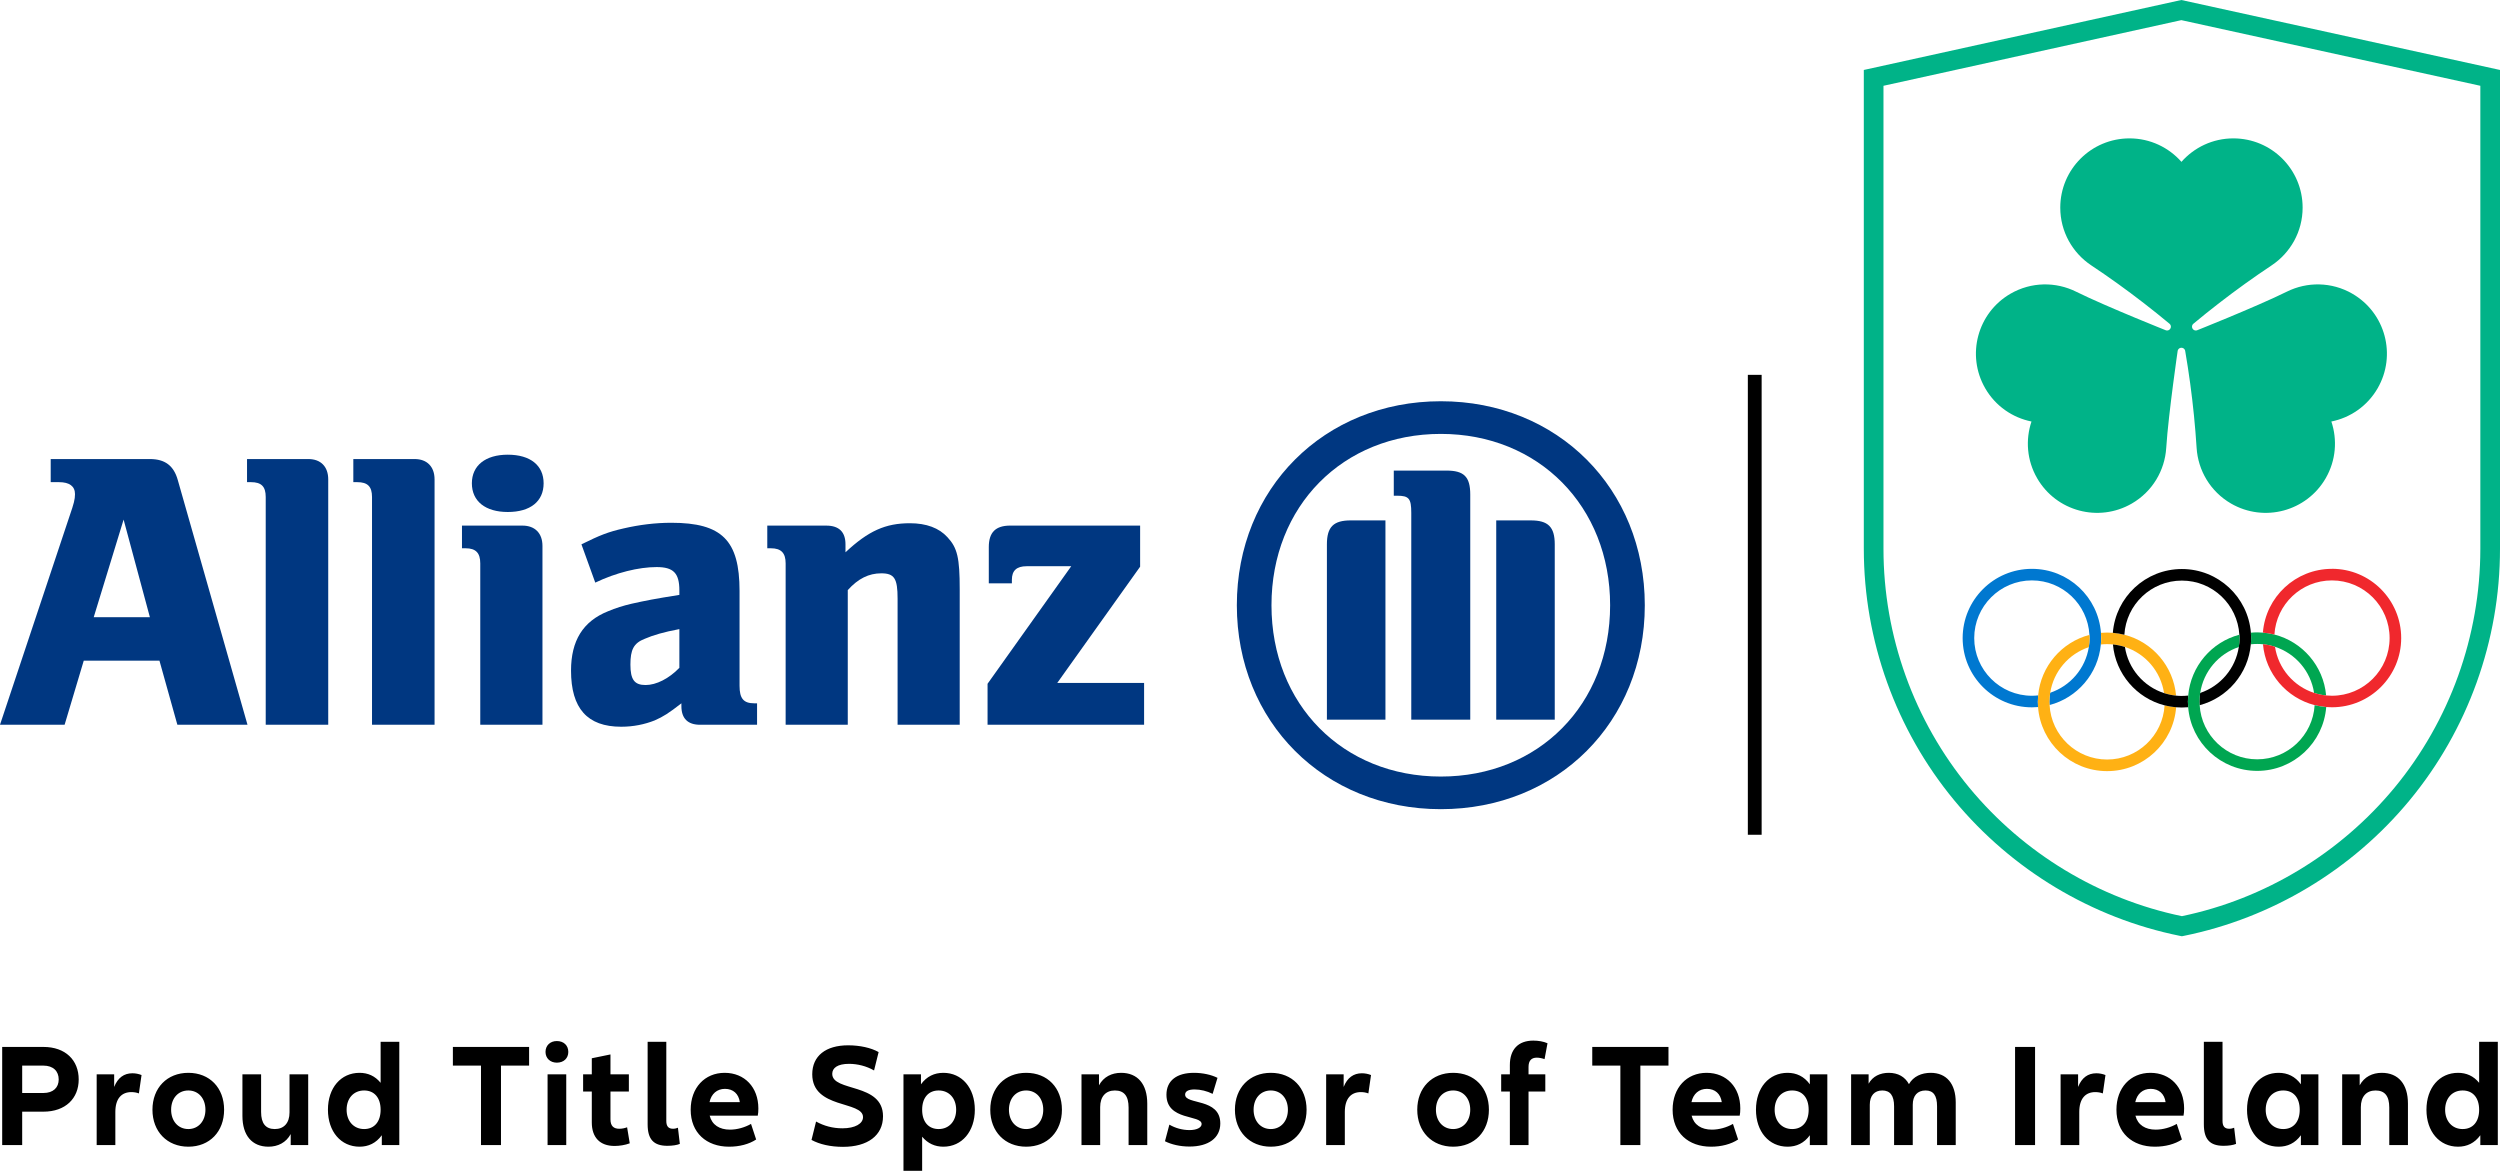
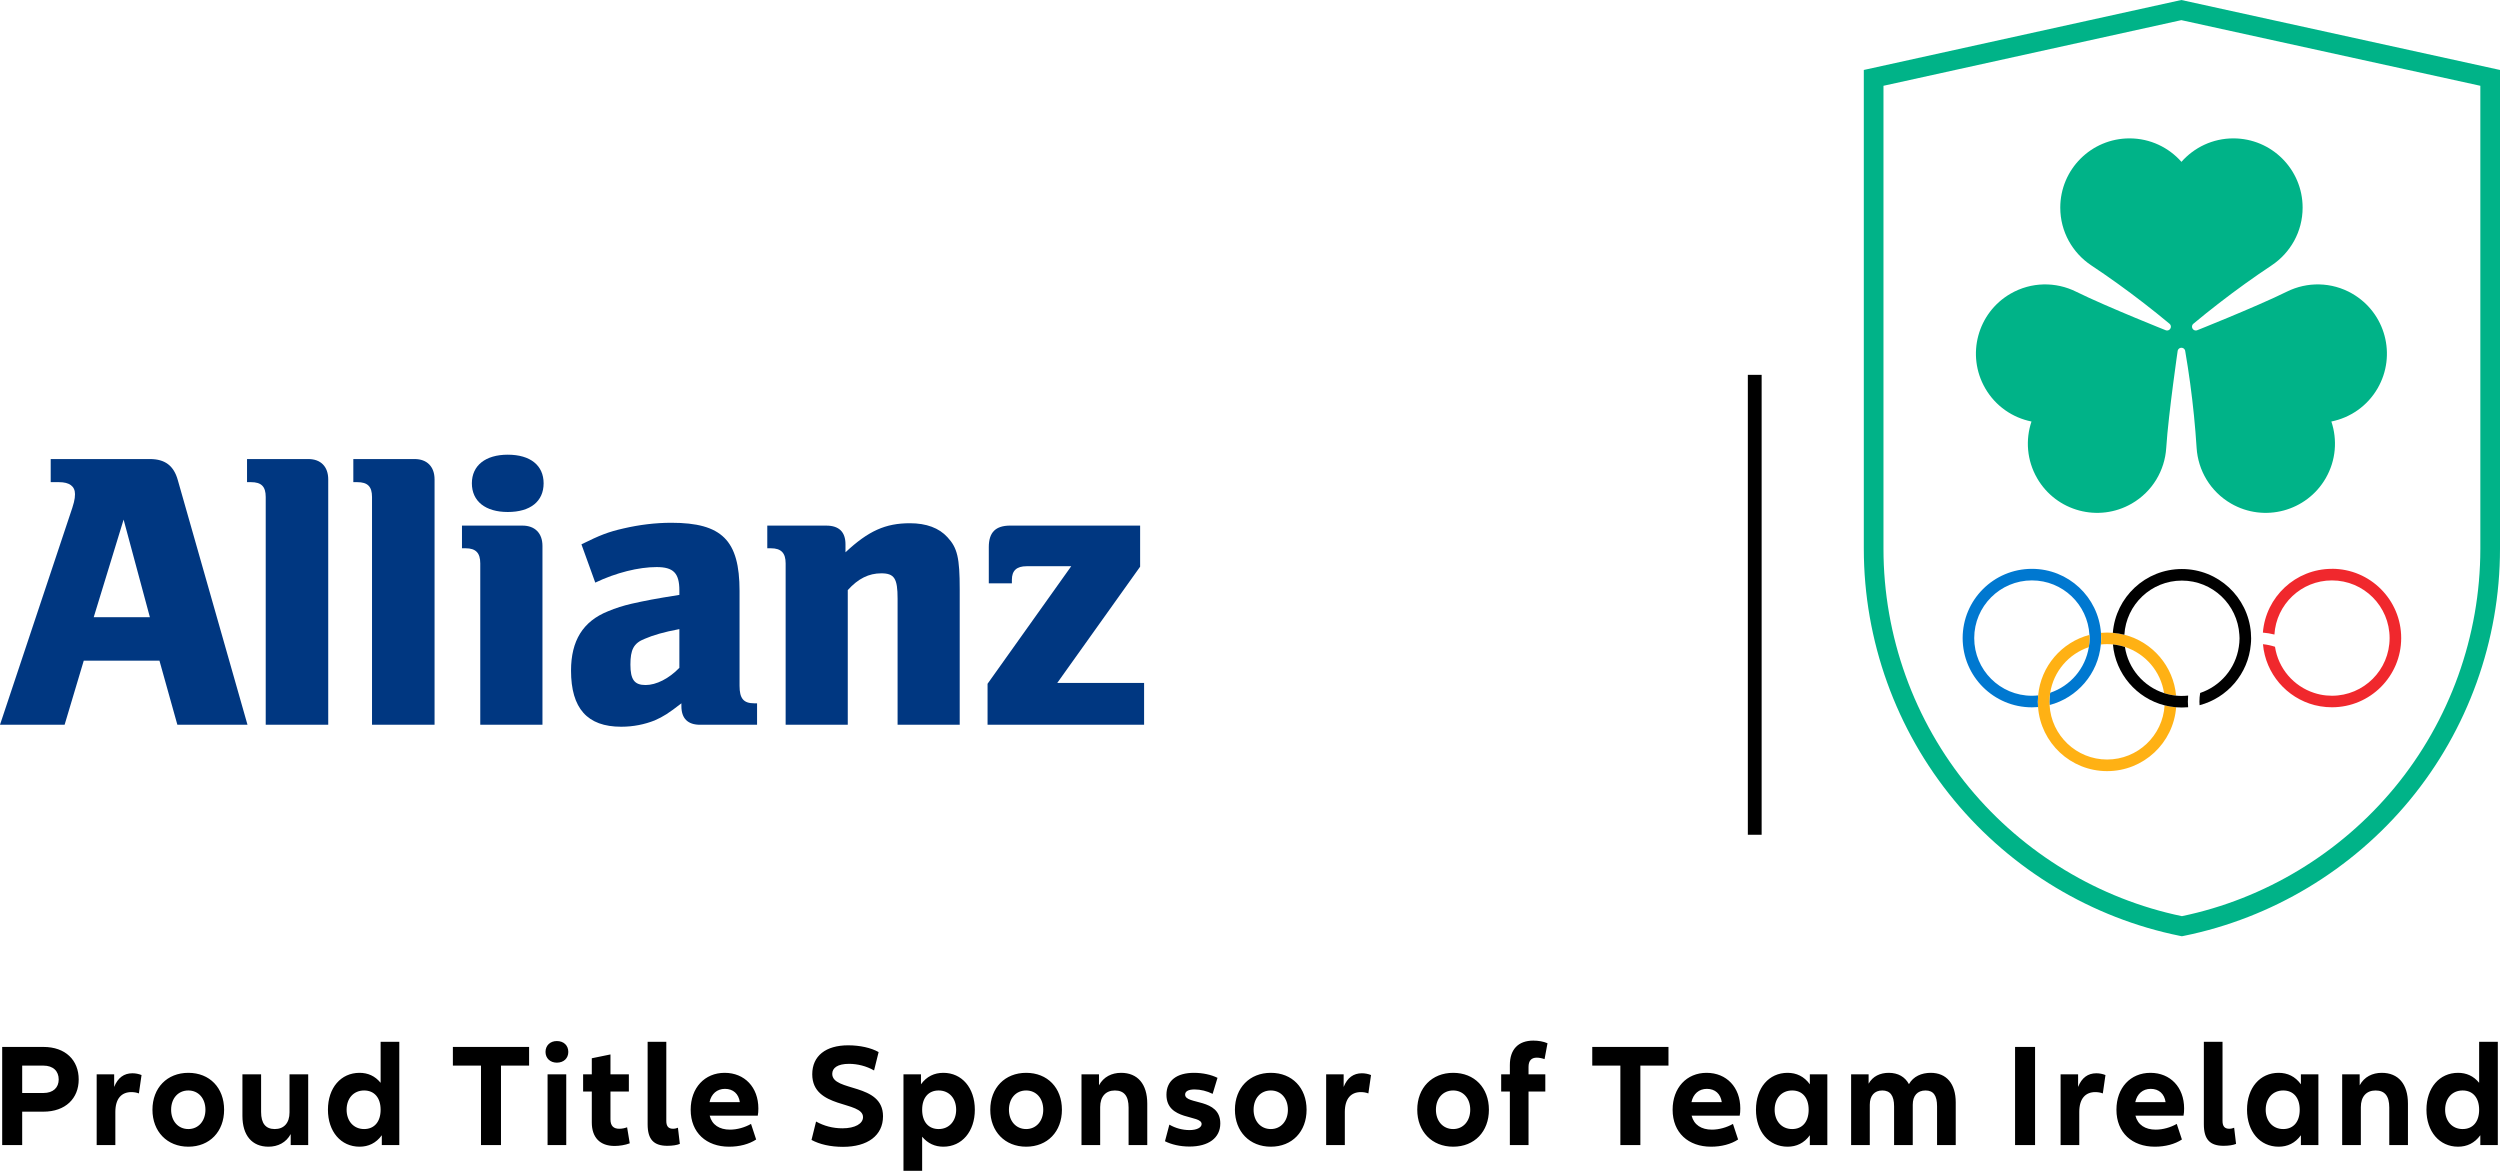
<svg xmlns="http://www.w3.org/2000/svg" id="Ebene_1" viewBox="0 0 135.895 63.644">
  <defs>
    <style> .st0 { fill: #00a651; } .st1 { fill: #00b388; } .st2 { fill: #0078d0; } .st3 { fill: #003781; } .st4 { fill: #ffb114; } .st5 { fill: #f0282d; } </style>
  </defs>
  <g>
    <g>
      <rect x="95.009" y="20.376" width=".75" height="25" />
      <g>
        <path class="st3" d="M8.147,33.548h-3.052l1.624-5.304,1.428,5.304ZM3.512,39.396l1.041-3.485h4.114l.974,3.485h3.812l-3.787-13.295c-.218-.785-.694-1.148-1.519-1.148H2.756v1.256h.453c.563,0,.868.219.868.651,0,.282-.063.519-.287,1.167l-3.79,11.369h3.512Z" />
        <path class="st3" d="M17.842,39.396v-13.337c0-.694-.407-1.106-1.081-1.106h-3.333v1.256h.217c.562,0,.799.238.799.806v12.381h3.398Z" />
        <path class="st3" d="M23.622,39.396v-13.337c0-.694-.413-1.106-1.083-1.106h-3.333v1.256h.213c.565,0,.803.238.803.806v12.381h3.4Z" />
        <path class="st3" d="M29.55,26.271c0-.968-.716-1.555-1.948-1.555-1.211,0-1.952.587-1.952,1.555,0,.98.741,1.56,1.952,1.56,1.232,0,1.948-.58,1.948-1.56M29.487,39.396v-9.722c0-.693-.413-1.103-1.085-1.103h-3.29v1.232h.194c.563,0,.8.258.8.822v8.771h3.381Z" />
        <path class="st3" d="M36.929,34.197v2.105c-.565.585-1.255.935-1.838.935-.609,0-.823-.3-.823-1.11,0-.802.17-1.166.777-1.402.454-.197,1.039-.37,1.884-.528M32.357,31.67c1.128-.541,2.363-.845,3.335-.845.912,0,1.237.325,1.237,1.271v.242c-1.385.219-1.817.307-2.599.48-.45.106-.868.234-1.279.409-1.366.548-2.011,1.603-2.011,3.225,0,2.057.887,3.052,2.726,3.052.672,0,1.279-.129,1.822-.344.475-.21.756-.388,1.451-.929v.151c0,.67.344,1.015,1.017,1.015h3.096v-1.166h-.152c-.584,0-.8-.262-.8-.953v-5.156c0-2.748-.953-3.705-3.706-3.705-.886,0-1.752.112-2.594.306-.849.193-1.284.367-2.295.866l.752,2.081Z" />
        <path class="st3" d="M46.083,39.396v-7.319c.565-.629,1.148-.912,1.82-.912.717,0,.888.283.888,1.372v6.859h3.377v-7.36c0-1.714-.125-2.255-.668-2.836-.455-.501-1.148-.758-2.039-.758-1.322,0-2.252.41-3.502,1.58v-.433c0-.674-.352-1.018-1.044-1.018h-3.207v1.232h.195c.562,0,.803.258.803.822v8.771h3.377Z" />
        <path class="st3" d="M62.191,37.123h-4.721l4.505-6.319v-2.234h-7.057c-.801,0-1.169.367-1.169,1.17v1.967h1.255v-.193c0-.497.259-.735.797-.735h2.429l-4.548,6.389v2.228h8.509v-2.273Z" />
-         <path class="st3" d="M79.92,39.12v-12.237c0-.975-.346-1.303-1.294-1.303h-2.863v1.366h.171c.654,0,.78.147.78.934v11.24h3.206ZM81.332,39.12h3.181v-9.531c0-.956-.368-1.301-1.301-1.301h-1.88v10.832ZM75.31,39.12v-10.832h-1.884c-.932,0-1.298.345-1.298,1.301v9.531h3.182ZM87.523,32.9c0,5.392-3.876,9.312-9.203,9.312s-9.205-3.92-9.205-9.312,3.878-9.314,9.205-9.314,9.203,3.945,9.203,9.314M89.408,32.9c0-6.341-4.743-11.089-11.087-11.089s-11.089,4.748-11.089,11.089,4.742,11.085,11.089,11.085,11.087-4.737,11.087-11.085" />
      </g>
    </g>
    <g>
      <path class="st1" d="M118.604,50.893l-.106-.021c-4.784-.968-9.141-3.584-12.269-7.367-3.17-3.833-4.916-8.688-4.916-13.671V3.803l17.259-3.803,17.323,3.803v26.031c0,4.983-1.746,9.838-4.916,13.671-3.128,3.783-7.486,6.399-12.269,7.367l-.106.021ZM102.382,4.663v25.171c0,4.734,1.659,9.348,4.671,12.989,2.95,3.566,7.048,6.042,11.551,6.978,4.503-.937,8.601-3.412,11.551-6.978,3.012-3.642,4.671-8.255,4.671-12.989V4.663l-16.253-3.568-16.19,3.568Z" />
      <path class="st1" d="M127.868,15.964c-1.133-.654-2.465-.652-3.556-.112h0c-.842.418-2.162.982-3.217,1.421-.937.39-1.666.68-1.666.68-.055.019-.118.016-.172-.016h0c-.062-.036-.104-.103-.104-.18,0-.063.028-.119.072-.157h0c.462-.385.931-.761,1.406-1.128.926-.716,1.877-1.4,2.854-2.05h0c1.013-.675,1.681-1.827,1.681-3.136,0-2.079-1.685-3.764-3.764-3.764-1.125,0-2.133.494-2.823,1.276-.69-.782-1.698-1.276-2.823-1.276-2.079,0-3.764,1.685-3.764,3.764,0,1.309.668,2.461,1.681,3.136h0c.977.649,1.928,1.334,2.854,2.05.476.368.945.744,1.406,1.128h0c.044.038.072.094.072.157,0,.077-.042.144-.104.18h0c-.054.032-.117.036-.172.016,0,0-.728-.29-1.666-.68-1.055-.439-2.374-1.003-3.217-1.421h0c-1.091-.54-2.423-.542-3.556.112-1.8,1.039-2.417,3.342-1.378,5.142.562.974,1.494,1.601,2.516,1.807-.332.988-.256,2.109.307,3.083,1.039,1.8,3.342,2.417,5.142,1.378,1.133-.654,1.798-1.809,1.875-3.024h0c.059-.939.23-2.363.378-3.496.131-1.006.244-1.782.244-1.782.011-.057.046-.11.1-.141h0c.062-.036.141-.038.208,0,.055.031.089.084.1.141h0c.102.592.193,1.186.274,1.782.157,1.16.274,2.326.348,3.496h0c.078,1.215.742,2.369,1.875,3.024,1.8,1.039,4.103.423,5.142-1.378.562-.974.639-2.095.307-3.083,1.022-.206,1.954-.833,2.516-1.807,1.039-1.8.423-4.103-1.378-5.142Z" />
      <g>
-         <path class="st0" d="M122.694,35.004c.106,0,.212.005.316.016.226.021.445.071.654.138,1.11.361,1.946,1.327,2.125,2.508.209.068.427.116.654.138-.141-1.605-1.29-2.92-2.809-3.311-.203-.053-.411-.087-.627-.105-.103-.008-.208-.014-.312-.014-.115,0-.228.007-.34.018.009.1.014.201.014.304,0,.11-.006.219-.016.327.113-.013.226-.019.343-.019" />
        <path class="st5" d="M126.759,30.921c-1.978,0-3.601,1.527-3.753,3.467.216.017.424.052.627.104.1-1.642,1.459-2.942,3.126-2.942,1.732,0,3.135,1.403,3.135,3.135s-1.404,3.134-3.135,3.134c-.107,0-.212-.006-.316-.016-.226-.022-.444-.07-.654-.139-1.111-.361-1.947-1.326-2.125-2.508-.209-.067-.428-.117-.654-.139.141,1.605,1.289,2.922,2.809,3.312.203.051.412.086.626.104.104.008.208.013.314.013,2.08,0,3.765-1.686,3.765-3.763s-1.685-3.765-3.765-3.765" />
        <path class="st2" d="M114.204,34.401c-.146-1.948-1.769-3.48-3.754-3.48-2.078,0-3.764,1.685-3.764,3.765s1.686,3.763,3.764,3.763c.114,0,.225-.005.333-.014-.006-.095-.011-.189-.011-.286,0-.117.006-.233.016-.349-.11.013-.223.02-.338.02-1.73,0-3.135-1.404-3.135-3.134s1.405-3.136,3.135-3.136c1.674,0,3.035,1.31,3.128,2.959.003.058.009.116.009.176,0,.168-.017.331-.043.492-.184,1.165-1.008,2.115-2.1,2.48-.026.161-.043.325-.043.492,0,.061.006.119.009.176,1.504-.394,2.643-1.7,2.788-3.293.011-.114.018-.23.018-.347,0-.097-.004-.191-.013-.285" />
        <path class="st4" d="M114.537,35.014c.107,0,.213.005.318.016.225.022.444.071.653.139,1.112.361,1.946,1.325,2.126,2.506.21.068.427.116.654.138-.143-1.604-1.289-2.919-2.81-3.31-.203-.052-.412-.087-.626-.104-.103-.008-.208-.014-.314-.014-.112,0-.222.006-.333.015.008.095.013.188.013.285,0,.116-.007.233-.018.347.112-.011.224-.018.338-.018" />
        <path class="st4" d="M117.663,38.342c-.099,1.642-1.458,2.944-3.126,2.944s-3.034-1.311-3.126-2.96c-.004-.058-.009-.115-.009-.176,0-.166.017-.331.043-.492.184-1.165,1.007-2.115,2.1-2.48.025-.161.043-.324.043-.492,0-.06-.005-.118-.009-.176-1.505.396-2.643,1.7-2.79,3.291-.009.116-.016.232-.016.349,0,.097.006.191.011.286.146,1.945,1.77,3.481,3.754,3.481s3.601-1.529,3.752-3.47c-.214-.018-.424-.053-.626-.104" />
        <path d="M118.603,37.83c-.107,0-.212-.005-.316-.016-.226-.023-.444-.07-.654-.138-1.111-.361-1.946-1.326-2.126-2.506-.208-.068-.428-.116-.653-.139.141,1.604,1.289,2.921,2.808,3.311.203.051.412.086.626.104.105.009.208.013.314.013.115,0,.228-.006.34-.015-.008-.101-.014-.202-.014-.305,0-.112.006-.22.015-.329-.112.012-.226.019-.341.019" />
        <path d="M122.354,34.391c-.156-1.937-1.775-3.46-3.752-3.46s-3.6,1.527-3.752,3.469c.214.017.424.052.626.104.1-1.643,1.458-2.944,3.126-2.944s3.024,1.299,3.125,2.94c.005.064.01.129.01.196,0,.16-.016.317-.04.472-.177,1.173-1.003,2.131-2.101,2.5-.025.155-.04.31-.04.472,0,.066.006.13.009.194,1.511-.399,2.648-1.713,2.785-3.311.011-.108.017-.218.017-.327,0-.103-.005-.204-.014-.305" />
-         <path class="st0" d="M125.819,38.332c-.099,1.64-1.458,2.943-3.124,2.943s-3.025-1.302-3.126-2.94c-.004-.065-.01-.13-.01-.194,0-.162.015-.318.04-.472.177-1.174,1.002-2.132,2.101-2.5.024-.155.04-.311.04-.472,0-.067-.005-.131-.01-.196-1.509.398-2.645,1.712-2.784,3.311-.009.109-.015.217-.015.329,0,.102.006.204.014.304.154,1.936,1.774,3.459,3.752,3.459s3.599-1.528,3.751-3.467c-.215-.018-.423-.054-.626-.104" />
      </g>
    </g>
  </g>
  <path d="M133.864,61.373c-.568,0-.952-.432-.952-1.049,0-.624.384-1.048.952-1.048.553,0,.897.392.897,1.048s-.344,1.049-.897,1.049M134.761,56.629v2.231c-.304-.375-.697-.543-1.145-.543-1.016,0-1.719.815-1.719,2.007,0,1.185.703,2.008,1.719,2.008.48,0,.897-.192,1.209-.623v.535h.951v-5.615h-1.015ZM129.468,58.317c-.505,0-.953.216-1.201.679v-.599h-.951v3.847h1.015v-2.064c0-.576.304-.904.801-.904s.744.296.744.928v2.04h1.015v-2.256c0-1.056-.519-1.671-1.423-1.671M124.112,61.373c-.569,0-.953-.432-.953-1.049,0-.624.384-1.048.953-1.048.552,0,.896.392.896,1.048s-.344,1.049-.896,1.049M123.863,62.332c.481,0,.897-.192,1.209-.623v.535h.951v-3.847h-.951v.543c-.312-.431-.728-.623-1.209-.623-1.016,0-1.719.815-1.719,2.007,0,1.185.703,2.008,1.719,2.008M119.797,56.629v4.488c0,.823.336,1.167,1.071,1.167.28,0,.528-.04.68-.104l-.104-.879c-.072.032-.168.056-.264.056-.248,0-.368-.128-.368-.424v-4.304h-1.015ZM116.909,59.188c.448,0,.744.272.808.721h-1.648c.096-.449.408-.721.84-.721M118.724,60.253c0-1.153-.751-1.936-1.831-1.936-1.088,0-1.848.815-1.848,2.007,0,1.249.856,2.008,2.088,2.008.56,0,1.088-.136,1.471-.392l-.28-.847c-.335.192-.751.312-1.143.312-.568,0-.976-.256-1.104-.761h2.615c.024-.112.032-.24.032-.391M113.953,58.341c-.456,0-.792.24-.992.743v-.687h-.951v3.847h1.015v-1.8c0-.736.344-1.08.872-1.08.144,0,.28.024.408.072l.144-.999c-.16-.064-.328-.096-.496-.096M109.535,62.244h1.087v-5.335h-1.087v5.335ZM104.95,58.317c-.496,0-.944.192-1.184.615-.216-.399-.592-.615-1.096-.615-.464,0-.872.184-1.096.591v-.511h-.951v3.847h1.015v-2.192c0-.496.256-.776.68-.776s.641.272.641.864v2.104h1.015v-2.192c0-.496.256-.776.696-.776.425,0,.625.272.625.864v2.104h1.015v-2.32c0-1.016-.504-1.607-1.36-1.607M97.418,61.373c-.568,0-.952-.432-.952-1.049,0-.624.384-1.048.952-1.048.553,0,.897.392.897,1.048s-.344,1.049-.897,1.049M97.17,62.332c.48,0,.897-.192,1.209-.623v.535h.951v-3.847h-.951v.543c-.312-.431-.729-.623-1.209-.623-1.016,0-1.719.815-1.719,2.007,0,1.185.703,2.008,1.719,2.008M92.784,59.188c.448,0,.744.272.808.721h-1.648c.096-.449.408-.721.84-.721M94.599,60.253c0-1.153-.751-1.936-1.831-1.936-1.088,0-1.848.815-1.848,2.007,0,1.249.856,2.008,2.088,2.008.56,0,1.088-.136,1.472-.392l-.28-.847c-.336.192-.752.312-1.144.312-.568,0-.976-.256-1.104-.761h2.615c.024-.112.032-.24.032-.391M90.695,56.909h-4.143v1.015h1.528v4.32h1.087v-4.32h1.528v-1.015ZM83.088,57.997c0-.345.159-.505.447-.505.137,0,.288.032.424.08l.16-.863c-.216-.096-.496-.144-.768-.144-.831,0-1.278.487-1.278,1.327v.505h-.472v.935h.472v2.912h1.015v-2.912h.912v-.935h-.912v-.4ZM78.991,61.373c-.553,0-.937-.432-.937-1.049,0-.624.384-1.048.937-1.048.544,0,.928.424.928,1.048,0,.617-.384,1.049-.928,1.049M78.991,62.332c1.16,0,1.943-.823,1.943-2.008,0-1.192-.783-2.007-1.943-2.007-1.153,0-1.952.815-1.952,2.007,0,1.185.799,2.008,1.952,2.008M74.03,58.341c-.456,0-.792.24-.992.743v-.687h-.951v3.847h1.015v-1.8c0-.736.344-1.08.872-1.08.144,0,.28.024.408.072l.144-.999c-.16-.064-.328-.096-.496-.096M69.079,61.373c-.552,0-.936-.432-.936-1.049,0-.624.384-1.048.936-1.048.545,0,.929.424.929,1.048,0,.617-.384,1.049-.929,1.049M69.079,62.332c1.161,0,1.944-.823,1.944-2.008,0-1.192-.783-2.007-1.944-2.007-1.152,0-1.951.815-1.951,2.007,0,1.185.799,2.008,1.951,2.008M63.326,62.036c.351.176.815.288,1.335.288,1.024,0,1.672-.463,1.672-1.255,0-1.401-1.912-1.001-1.912-1.569,0-.168.16-.28.512-.28.329,0,.68.088.984.24l.264-.871c-.336-.168-.799-.272-1.28-.272-.936,0-1.495.424-1.495,1.191,0,1.433,1.912,1.073,1.912,1.593,0,.184-.249.328-.657.328-.384,0-.768-.104-1.096-.296l-.239.903ZM60.94,58.317c-.505,0-.953.216-1.201.679v-.599h-.951v3.847h1.015v-2.064c0-.576.304-.904.801-.904s.744.296.744.928v2.04h1.015v-2.256c0-1.056-.519-1.671-1.423-1.671M55.78,61.373c-.552,0-.936-.432-.936-1.049,0-.624.384-1.048.936-1.048.545,0,.929.424.929,1.048,0,.617-.384,1.049-.929,1.049M55.78,62.332c1.161,0,1.944-.823,1.944-2.008,0-1.192-.783-2.007-1.944-2.007-1.152,0-1.951.815-1.951,2.007,0,1.185.799,2.008,1.951,2.008M51.023,61.373c-.552,0-.897-.392-.897-1.049s.345-1.048.897-1.048c.568,0,.952.424.952,1.048,0,.617-.384,1.049-.952,1.049M51.279,58.317c-.488,0-.904.192-1.217.623v-.543h-.951v5.247h1.015v-1.855c.305.367.697.543,1.153.543,1.008,0,1.711-.823,1.711-2.008,0-1.192-.703-2.007-1.711-2.007M44.112,61.964c.44.24,1.031.376,1.712.376,1.336,0,2.175-.615,2.175-1.663,0-1.833-2.76-1.313-2.76-2.305,0-.32.288-.544.913-.544.456,0,.944.12,1.36.36l.248-.999c-.408-.232-1.016-.368-1.656-.368-1.216,0-1.952.575-1.952,1.575,0,1.897,2.76,1.433,2.76,2.329,0,.352-.424.608-1.12.608-.521,0-1-.128-1.432-.368l-.248.999ZM39.408,59.188c.448,0,.744.272.808.721h-1.648c.096-.449.408-.721.84-.721M41.223,60.253c0-1.153-.751-1.936-1.831-1.936-1.088,0-1.848.815-1.848,2.007,0,1.249.856,2.008,2.088,2.008.56,0,1.088-.136,1.471-.392l-.279-.847c-.336.192-.752.312-1.144.312-.568,0-.976-.256-1.104-.761h2.615c.024-.112.032-.24.032-.391M35.204,56.629v4.488c0,.823.336,1.167,1.071,1.167.28,0,.528-.04.68-.104l-.104-.879c-.072.032-.168.056-.264.056-.248,0-.368-.128-.368-.424v-4.304h-1.015ZM34.088,61.277c-.128.048-.272.08-.424.08-.304,0-.48-.144-.48-.512v-1.513h1v-.935h-1v-1.08l-1.015.208v.872h-.472v.935h.472v1.681c0,.815.44,1.279,1.239,1.279.256,0,.576-.048.824-.144l-.144-.871ZM29.765,62.244h1.015v-3.847h-1.015v3.847ZM30.268,57.764c.376,0,.624-.24.624-.584,0-.351-.248-.591-.624-.591-.36,0-.615.24-.615.591,0,.344.255.584.615.584M28.761,56.909h-4.143v1.015h1.528v4.32h1.087v-4.32h1.528v-1.015ZM19.793,61.373c-.568,0-.952-.432-.952-1.049,0-.624.384-1.048.952-1.048.552,0,.897.392.897,1.048s-.345,1.049-.897,1.049M20.69,56.629v2.231c-.305-.375-.697-.543-1.145-.543-1.016,0-1.719.815-1.719,2.007,0,1.185.703,2.008,1.719,2.008.48,0,.896-.192,1.209-.623v.535h.951v-5.615h-1.015ZM15.738,58.397v2.072c0,.576-.304.904-.8.904s-.745-.304-.745-.928v-2.048h-1.015v2.264c0,1.056.52,1.671,1.416,1.671.512,0,.96-.224,1.208-.687v.599h.951v-3.847h-1.015ZM10.238,61.373c-.552,0-.936-.432-.936-1.049,0-.624.384-1.048.936-1.048.544,0,.929.424.929,1.048,0,.617-.385,1.049-.929,1.049M10.238,62.332c1.16,0,1.944-.823,1.944-2.008,0-1.192-.784-2.007-1.944-2.007-1.152,0-1.951.815-1.951,2.007,0,1.185.799,2.008,1.951,2.008M7.198,58.341c-.456,0-.792.24-.992.743v-.687h-.951v3.847h1.015v-1.8c0-.736.344-1.08.872-1.08.144,0,.28.024.408.072l.144-.999c-.16-.064-.328-.096-.496-.096M2.359,59.413h-1.153v-1.489h1.153c.536,0,.832.304.832.753,0,.44-.296.736-.832.736M2.359,56.909H.119v5.335h1.087v-1.816h1.153c1.2,0,1.919-.719,1.919-1.751,0-1.049-.719-1.768-1.919-1.768" />
</svg>